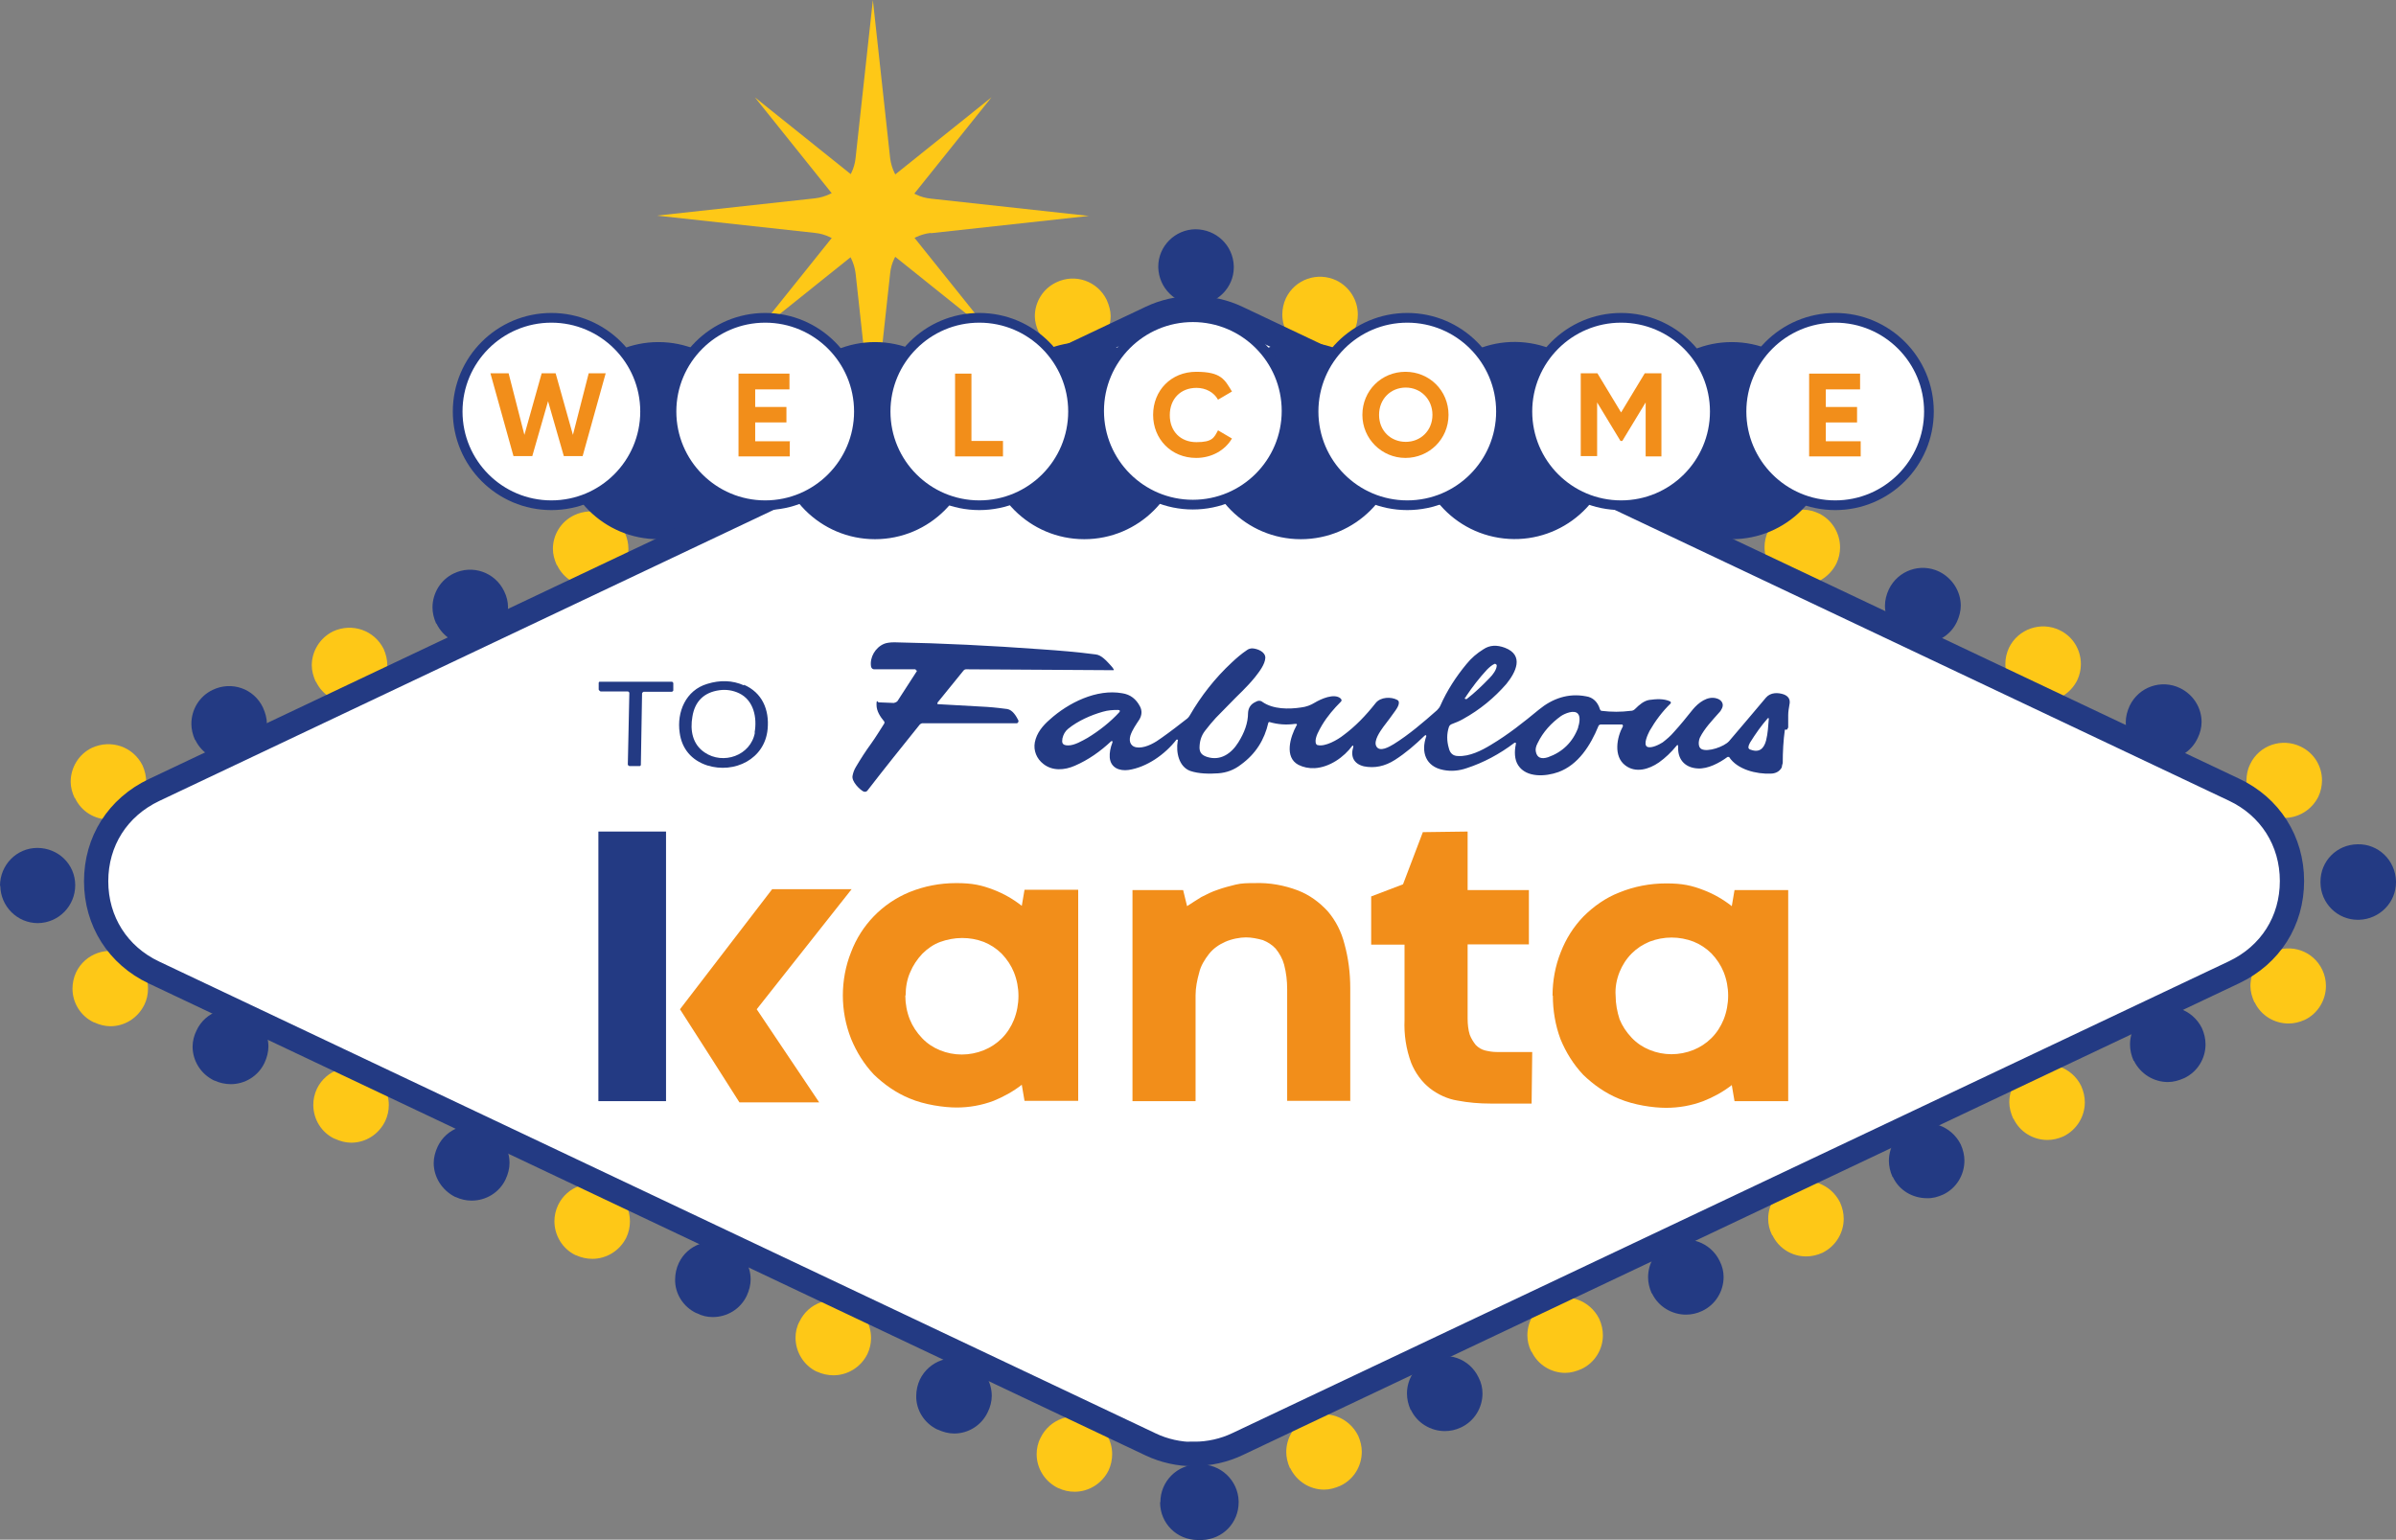
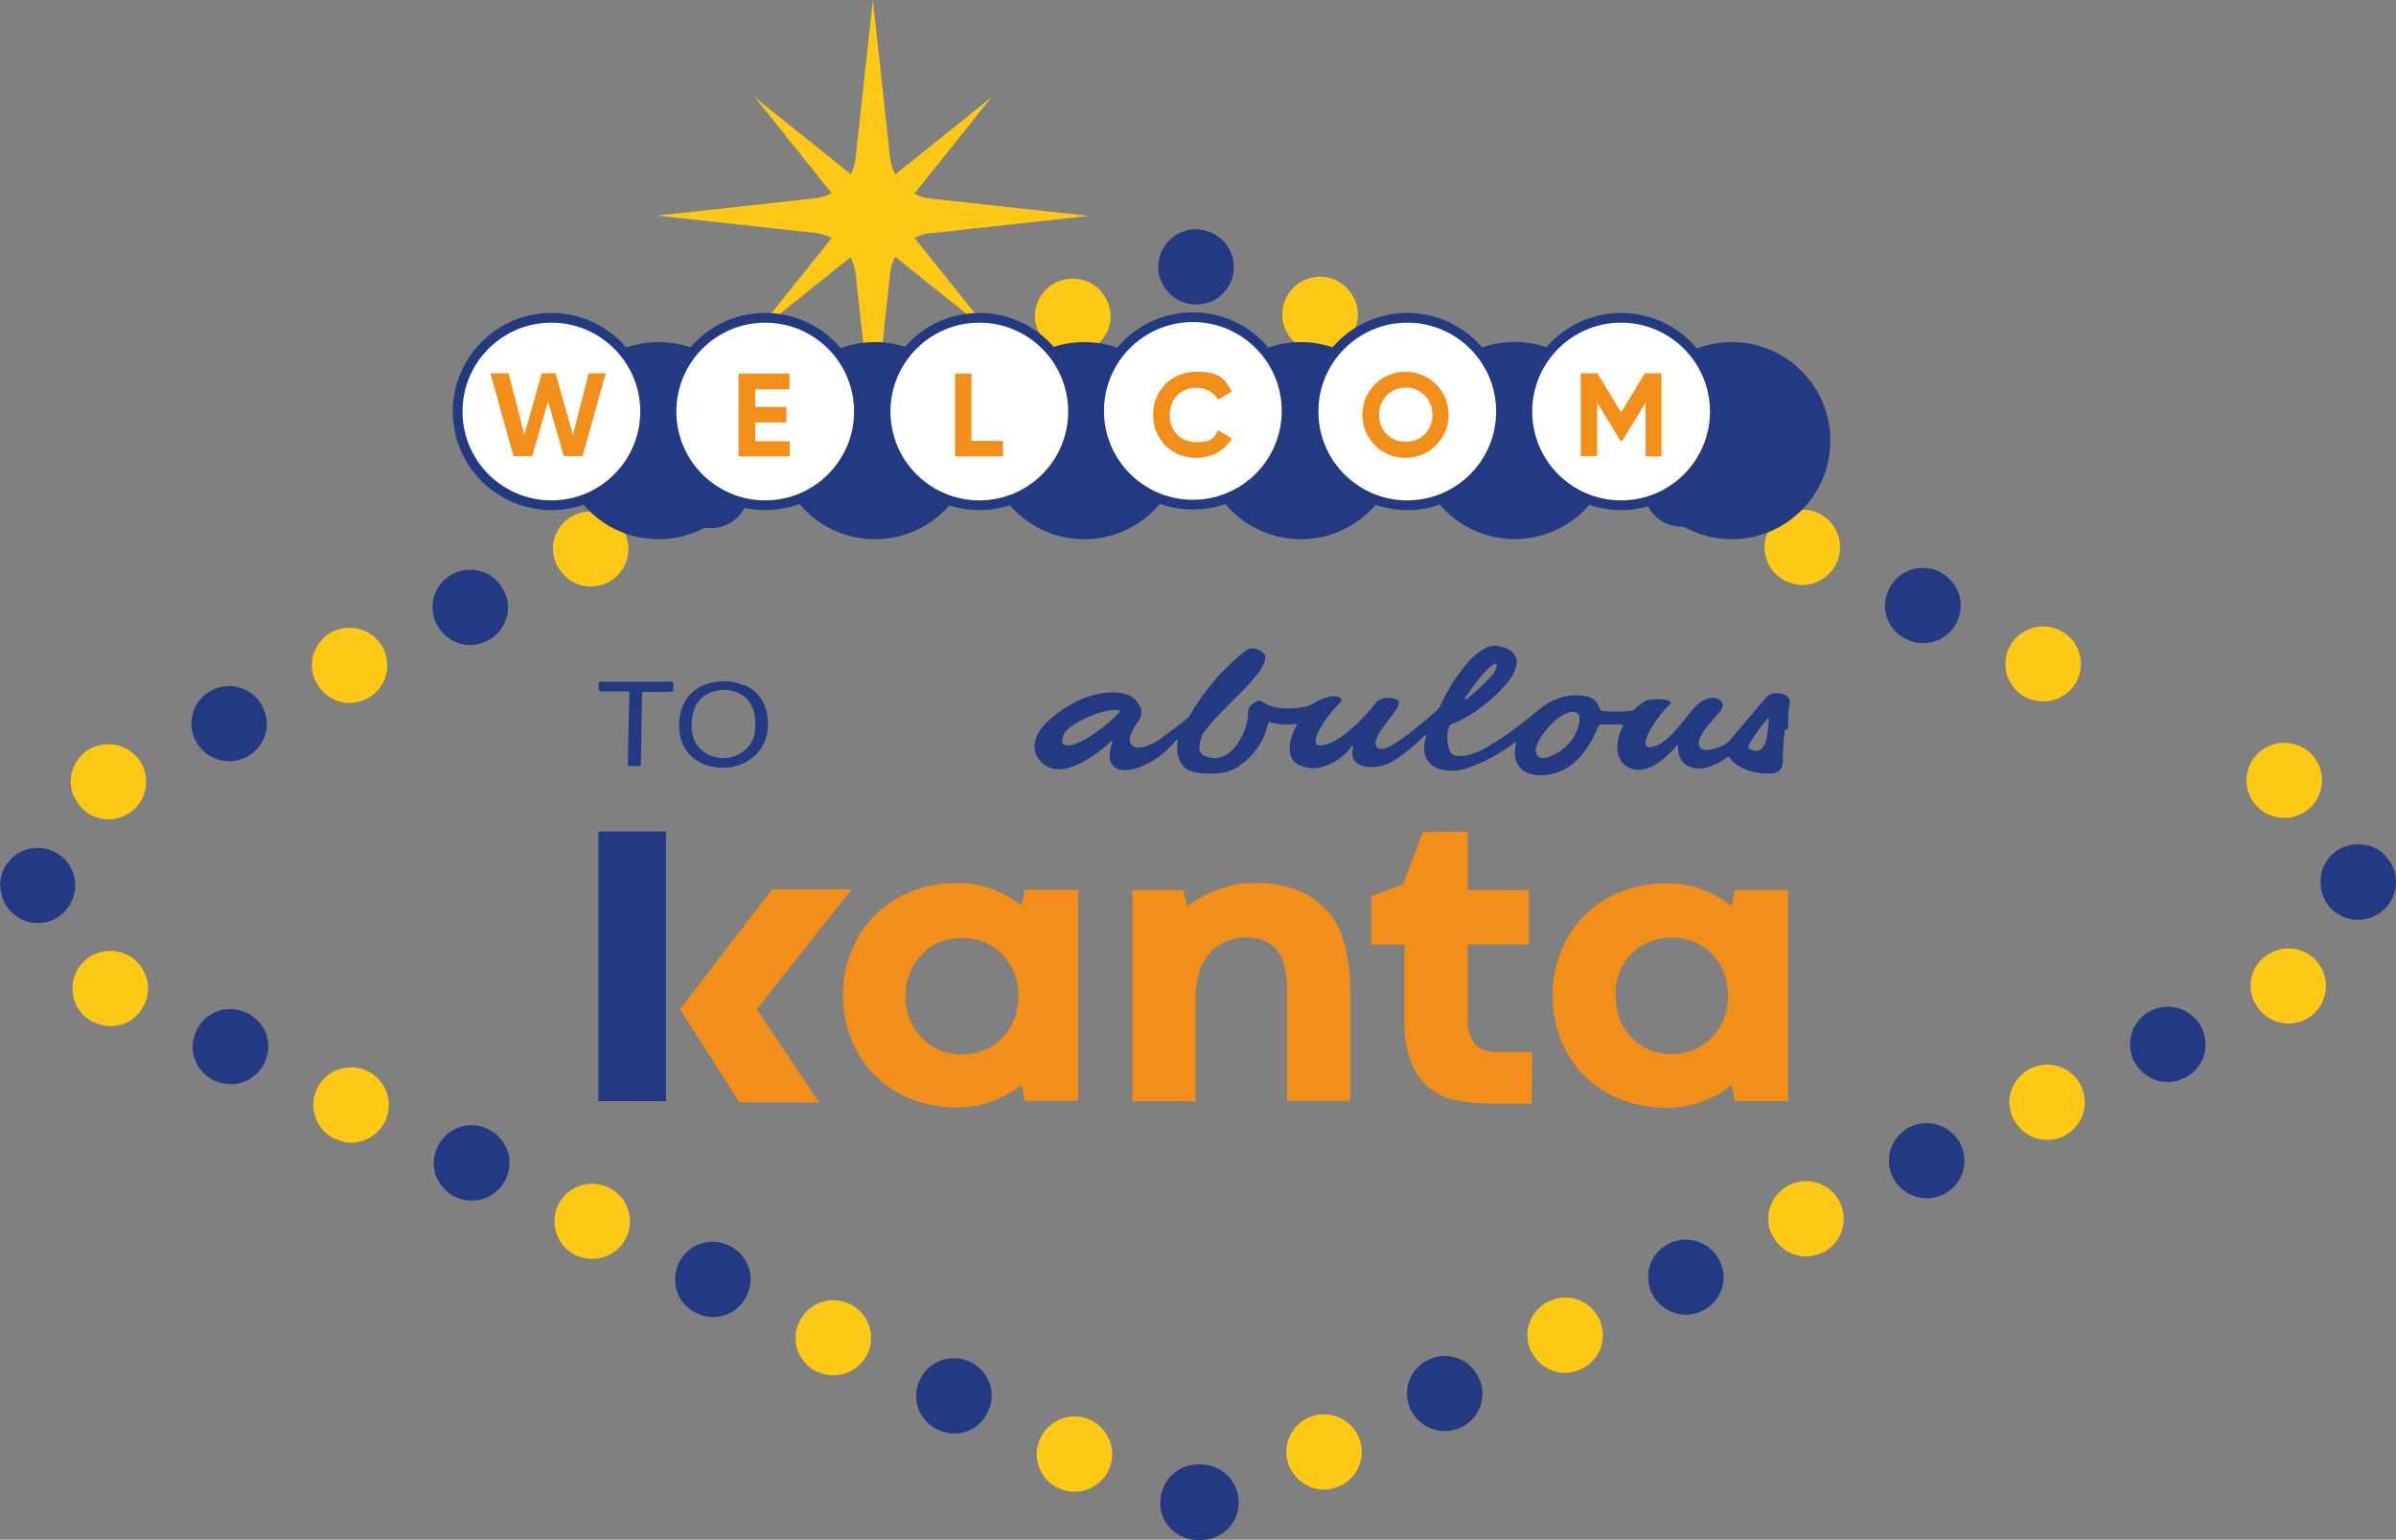
<svg xmlns="http://www.w3.org/2000/svg" version="1.1" viewBox="0 0 790 507.7">
  <rect x="0" y="0" width="790" height="507.7" fill="#808080" stroke="none" />
  <defs>
    <style>
      .cls-1, .cls-2 {
        fill: #233a83;
      }

      .cls-1, .cls-3 {
        stroke-width: 3.2px;
      }

      .cls-1, .cls-3, .cls-4 {
        stroke: #233a83;
        stroke-miterlimit: 10;
      }

      .cls-5 {
        fill: #f28e1a;
      }

      .cls-6 {
        fill: #fec817;
      }

      .cls-3, .cls-4 {
        fill: #fff;
      }

      .cls-4 {
        stroke-width: 8px;
      }
      .dot.cls-2  {
   animation-duration: .8s;
   animation-name: clignoter-cls-2;
   animation-iteration-count: infinite;
   transition: none;
}
@keyframes clignoter-cls-2 {
  0%   { fill: #233a83; }
  40%   {fill: #fec817; }
  100% { fill: #233a83; }
}
.dot.cls-6  {
   animation-duration: .8s;
   animation-name: clignoter-cls-6;
   animation-iteration-count: infinite;
   transition: none;
}
@keyframes clignoter-cls-6 {
  0%   { fill: #fec817; }
  40%   {fill: #233a83; }
  100% { fill: #fec817; }
}
    </style>
  </defs>
  <g>
    <g id="Fabulous">
      <path class="cls-2 dot" d="M382.6,495.3c0-6.8,5.5-12.4,12.4-12.4h.6c6.8-.2,12.6,5.2,12.8,12.1h0v.4h0c0,6.7-5.2,12.2-12.1,12.4h-1.4c-6.9,0-12.4-5.5-12.4-12.4h0Z" />
      <path class="cls-6 dot" d="M348.9,490.7c-4.5-2.2-7.1-6.6-7.1-11.2h0c0-1.8.4-3.7,1.3-5.4h0c3-6.2,10.4-8.8,16.6-5.8h0c4.4,2.2,7,6.6,7,11.2h0c0,1.8-.4,3.7-1.2,5.4h0c-2.2,4.4-6.6,7-11.2,7h0c-1.8,0-3.7-.4-5.3-1.2h0Z" />
      <path class="cls-6 dot" d="M425.3,484.1c-.8-1.8-1.2-3.6-1.2-5.3h0c0-4.6,2.6-9.1,7-11.2h0c6.3-3,13.6-.4,16.7,5.8h0c.8,1.8,1.2,3.6,1.2,5.3h0c0,4.7-2.6,9.1-7,11.2h0c-1.8.8-3.6,1.3-5.4,1.3h0c-4.6,0-9-2.6-11.2-7.1h0Z" />
      <path class="cls-2 dot" d="M309.1,471.4c-4.4-2.1-7.1-6.5-7-11.1h0c0-1.8.4-3.7,1.2-5.4h0c3-6.2,10.4-8.8,16.6-5.8h0c4.5,2.1,7.1,6.6,7.1,11.2h0c0,1.8-.5,3.7-1.3,5.3h0c-2.1,4.5-6.5,7.1-11.1,7.1h0c-1.8,0-3.7-.5-5.4-1.3h0Z" />
      <path class="cls-2 dot" d="M465.1,464.9c-.8-1.8-1.2-3.6-1.2-5.4h0c0-4.6,2.6-9,7-11.1h0c6.2-3,13.6-.5,16.6,5.8h0c.9,1.7,1.3,3.5,1.3,5.3h0c0,4.6-2.6,9.1-7.1,11.2h0c-1.7.8-3.5,1.2-5.3,1.2h0c-4.6,0-9.1-2.6-11.2-7h0Z" />
      <path class="cls-6 dot" d="M269.3,452.3c-4.4-2.1-7-6.6-7-11.2h0c0-1.8.4-3.7,1.3-5.3h0c3-6.3,10.4-8.8,16.6-5.8h0c4.4,2.1,7,6.5,7,11.2h0c0,1.8-.4,3.6-1.2,5.3h0c-2.2,4.4-6.6,7-11.2,7h0c-1.8,0-3.7-.4-5.4-1.2Z" />
      <path class="cls-6 dot" d="M504.9,445.7c-.9-1.8-1.3-3.6-1.3-5.4h0c0-4.6,2.6-9.1,7.1-11.2h0c6.2-3,13.5-.4,16.6,5.8h0c.8,1.8,1.2,3.6,1.2,5.4h0c0,4.6-2.6,9-7,11.1h0c-1.8.8-3.6,1.3-5.4,1.3h0c-4.6,0-9-2.6-11.1-7h0Z" />
      <path class="cls-2 dot" d="M229.6,433c-4.4-2.1-7.1-6.5-7-11.1h0c0-1.8.4-3.7,1.2-5.4h0c2.9-6.2,10.4-8.8,16.6-5.8h0c4.5,2.2,7.1,6.6,7.1,11.2h0c0,1.8-.5,3.7-1.3,5.4h0c-2.1,4.4-6.5,7-11.2,7h0c-1.8,0-3.6-.4-5.3-1.3h0Z" />
      <path class="cls-2 dot" d="M544.6,426.5c-.8-1.8-1.2-3.6-1.2-5.3h0c0-4.7,2.6-9.1,7-11.2h0c6.2-3,13.6-.4,16.6,5.8h0c.9,1.8,1.3,3.5,1.3,5.3h0c0,4.6-2.6,9.1-7.1,11.2h0c-1.7.8-3.5,1.2-5.3,1.2h0c-4.6,0-9.1-2.6-11.2-7h0Z" />
      <path class="cls-6 dot" d="M189.8,413.9c-4.4-2.1-7-6.6-7-11.2h0c0-1.8.4-3.6,1.2-5.3h0c3-6.3,10.5-8.8,16.7-5.8h0c4.4,2.1,7,6.5,7,11.2h0c0,1.8-.4,3.6-1.2,5.3h0c-2.2,4.4-6.6,7-11.2,7h0c-1.8,0-3.7-.4-5.4-1.2Z" />
      <path class="cls-6 dot" d="M584.3,407.3c-.9-1.8-1.3-3.6-1.3-5.4h0c0-4.6,2.6-9,7.1-11.2h0c6.2-3,13.5-.4,16.6,5.8h0c.8,1.8,1.2,3.6,1.2,5.4h0c0,4.6-2.6,9-7,11.2h0c-1.8.8-3.6,1.2-5.4,1.2h0c-4.6,0-9-2.6-11.1-7h0Z" />
      <path class="cls-2 dot" d="M150.1,394.7c-4.4-2.2-7.1-6.6-7.1-11.2h0c0-1.8.5-3.7,1.3-5.4h0c2.9-6.2,10.4-8.8,16.6-5.8h0c4.5,2.2,7.1,6.6,7.1,11.2h0c0,1.8-.5,3.7-1.3,5.4h0c-2.1,4.4-6.5,7-11.2,7h0c-1.8,0-3.6-.4-5.3-1.2Z" />
      <path class="cls-2 dot" d="M624,388.1c-.8-1.8-1.2-3.6-1.2-5.3h0c0-4.6,2.6-9.1,7-11.2h0c6.2-3,13.6-.4,16.7,5.8h0c.8,1.8,1.2,3.6,1.2,5.3h0c0,4.7-2.6,9.1-7,11.2h0c-1.8.8-3.6,1.3-5.4,1.2h0c-4.6,0-9.1-2.5-11.2-7Z" />
      <path class="cls-6 dot" d="M110.3,375.5c-4.4-2.1-7-6.5-7-11.2h0c0-1.8.4-3.6,1.2-5.3h0c3-6.2,10.5-8.8,16.7-5.8h0c4.4,2.1,7,6.6,7,11.2h0c0,1.8-.4,3.6-1.2,5.3h0c-2.2,4.5-6.6,7.1-11.2,7.1h0c-1.8,0-3.7-.5-5.4-1.3h0Z" />
      <path class="cls-6 dot" d="M663.8,368.9c-.8-1.8-1.3-3.6-1.3-5.4h0c0-4.6,2.6-9,7.1-11.2h0c6.2-3,13.6-.4,16.6,5.8h0c.8,1.8,1.2,3.6,1.2,5.4h0c0,4.6-2.6,9-7,11.2h0c-1.8.8-3.6,1.2-5.3,1.2h0c-4.7,0-9.1-2.6-11.2-7h0Z" />
      <path class="cls-2 dot" d="M70.6,356.3c-4.5-2.2-7.1-6.6-7.1-11.2h0c0-1.8.5-3.7,1.3-5.3h0c2.9-6.3,10.4-8.8,16.6-5.8h0c4.4,2.1,7.1,6.5,7.1,11.1h0c0,1.8-.5,3.7-1.3,5.4h0c-2.1,4.4-6.5,7-11.1,7h0c-1.8,0-3.7-.4-5.4-1.2h0Z" />
      <path class="cls-2 dot" d="M703.5,349.8c-.8-1.8-1.2-3.6-1.2-5.4h0c0-4.6,2.6-9.1,7-11.2h0c6.2-3,13.6-.4,16.7,5.8h0c.8,1.8,1.2,3.6,1.2,5.4h0c0,4.6-2.6,9-7,11.1h0c-1.8.8-3.6,1.3-5.4,1.3h0c-4.6,0-9-2.6-11.2-7h0Z" />
      <path class="cls-6 dot" d="M30.9,337.1c-4.4-2.1-7-6.5-7-11.1h0c0-1.8.4-3.7,1.2-5.4h0c3-6.2,10.4-8.8,16.7-5.8h0c4.4,2.1,7,6.6,7,11.2h0c0,1.8-.4,3.7-1.2,5.3h0c-2.2,4.5-6.6,7.1-11.2,7.1h0c-1.8,0-3.7-.5-5.4-1.3h0Z" />
      <path class="cls-6 dot" d="M743.3,330.5c-.8-1.8-1.3-3.6-1.3-5.3h0c0-4.7,2.6-9.1,7.1-11.2h0c6.2-3,13.6-.5,16.6,5.8h0c.8,1.7,1.2,3.5,1.2,5.3h0c0,4.6-2.6,9.1-7,11.2h0c-1.8.8-3.6,1.2-5.3,1.2h0c-4.7,0-9.1-2.6-11.2-7h0Z" />
      <path class="cls-2 dot" d="M0,292.1c0-6.9,5.5-12.5,12.3-12.5h0c6.9,0,12.5,5.4,12.5,12.3h0c0,6.8-5.4,12.4-12.3,12.5h0c-6.8,0-12.3-5.5-12.4-12.3h0Z" />
      <path class="cls-2 dot" d="M765.1,291.1v-.4h0c0-6.7,5.3-12.2,12.2-12.3h0c6.8-.2,12.5,5.2,12.7,12.2h0v.3h0c0,6.7-5.4,12.2-12.2,12.4h-.4c-6.7,0-12.2-5.4-12.3-12.2Z" />
      <path class="cls-6 dot" d="M24.6,263.1c-.8-1.7-1.3-3.5-1.3-5.3h0c0-4.6,2.6-9.1,7-11.2h0c6.3-2.9,13.6-.4,16.7,5.8h0c.8,1.8,1.2,3.6,1.2,5.4h0c0,4.6-2.6,9-7,11.1h0c-1.8.8-3.6,1.3-5.4,1.3h0c-4.6,0-9-2.6-11.1-7.1h0Z" />
      <path class="cls-6 dot" d="M747.7,268.5c-4.4-2.2-7-6.6-7-11.2h0c0-1.8.4-3.7,1.2-5.3h0c3-6.3,10.5-8.8,16.7-5.8h0c4.4,2.1,7,6.5,7,11.1h0c0,1.8-.4,3.7-1.2,5.4h0c-2.2,4.4-6.6,7-11.2,7h0c-1.8,0-3.7-.4-5.4-1.2h0Z" />
      <path class="cls-2 dot" d="M64.3,244c-.8-1.8-1.2-3.6-1.2-5.3h0c0-4.7,2.6-9.1,7-11.2h0c6.2-3,13.6-.5,16.6,5.8h0c.8,1.8,1.3,3.6,1.3,5.3h0c0,4.6-2.6,9.1-7.1,11.2h0c-1.7.8-3.5,1.2-5.3,1.2h0c-4.6,0-9.1-2.6-11.2-7h0Z" />
-       <path class="cls-2 dot" d="M708,249.2c-4.4-2.1-7.1-6.5-7.1-11.1h0c0-1.8.5-3.7,1.3-5.4h0c3-6.2,10.4-8.8,16.6-5.8h0c4.5,2.2,7.1,6.6,7.1,11.2h0c0,1.8-.5,3.7-1.3,5.3h0c-2.1,4.5-6.5,7.1-11.2,7.1h0c-1.8,0-3.6-.4-5.3-1.3h0Z" />
      <path class="cls-6 dot" d="M104.1,224.8c-.8-1.8-1.3-3.6-1.3-5.4h0c0-4.6,2.6-9,7-11.2h0c6.3-2.9,13.6-.4,16.7,5.8h0c.8,1.8,1.2,3.6,1.2,5.4h0c0,4.6-2.6,9-7,11.1h0c-1.8.9-3.6,1.3-5.4,1.3h0c-4.6,0-9-2.6-11.1-7h0Z" />
      <path class="cls-6 dot" d="M668.2,230.1c-4.4-2.1-7-6.6-7-11.2h0c0-1.8.4-3.6,1.2-5.3h0c3-6.2,10.5-8.8,16.7-5.8h0c4.4,2.1,7,6.5,7,11.2h0c0,1.8-.4,3.6-1.2,5.3h0c-2.2,4.4-6.6,7-11.2,7h0c-1.8,0-3.7-.4-5.4-1.2Z" />
      <path class="cls-2 dot" d="M143.8,205.6c-.8-1.8-1.2-3.6-1.2-5.3h0c0-4.6,2.6-9.1,7-11.2h0c6.2-3,13.6-.4,16.6,5.8h0c.9,1.8,1.3,3.6,1.3,5.3h0c0,4.7-2.6,9.1-7,11.2h0c-1.8.8-3.6,1.3-5.4,1.3h0c-4.6,0-9-2.6-11.2-7.1h0Z" />
      <path class="cls-2 dot" d="M628.6,210.8c-4.5-2.1-7.1-6.5-7.1-11.1h0c0-1.8.5-3.7,1.3-5.4h0c3-6.2,10.4-8.8,16.6-5.8h0c4.4,2.2,7.1,6.6,7.1,11.2h0c0,1.8-.5,3.7-1.3,5.4h0c-2.1,4.4-6.5,7-11.1,7h0c-1.8,0-3.7-.4-5.4-1.3h0Z" />
      <path class="cls-6 dot" d="M183.6,186.4c-.8-1.8-1.3-3.6-1.3-5.4h0c0-4.6,2.6-9,7-11.1h0c6.3-3,13.6-.5,16.7,5.7h0c.8,1.8,1.2,3.6,1.2,5.4h0c0,4.6-2.6,9-7,11.2h0c-1.8.8-3.6,1.2-5.4,1.2h0c-4.6,0-9-2.6-11.1-7h0Z" />
      <path class="cls-6 dot" d="M588.8,191.6c-4.4-2.1-7-6.5-7-11.2h0c0-1.8.4-3.6,1.2-5.3h0c3-6.2,10.4-8.8,16.7-5.8h0c4.4,2.1,7,6.6,7,11.2h0c0,1.8-.4,3.6-1.2,5.3h0c-2.2,4.4-6.6,7.1-11.2,7.1h0c-1.8,0-3.7-.5-5.4-1.3h0Z" />
      <path class="cls-2 dot" d="M223.2,167.1c-.8-1.7-1.2-3.5-1.2-5.3h0c0-4.6,2.6-9.1,7-11.2h0c6.2-2.9,13.6-.4,16.6,5.8h0c.9,1.8,1.3,3.6,1.3,5.3h0c0,4.7-2.6,9.1-7,11.2h0c-1.8.8-3.6,1.3-5.4,1.3h0c-4.6,0-9-2.6-11.2-7.1h0Z" />
      <path class="cls-2 dot" d="M549.1,172.5c-4.5-2.2-7.1-6.6-7.1-11.2h0c0-1.8.5-3.7,1.3-5.4h0c3-6.2,10.4-8.8,16.6-5.7h0c4.4,2.1,7,6.5,7,11.1h0c0,1.8-.4,3.7-1.2,5.4h0c-2.1,4.4-6.5,7-11.2,7h0c-1.8,0-3.6-.4-5.3-1.2h0Z" />
      <path class="cls-6 dot" d="M263,148c-.8-1.8-1.3-3.6-1.3-5.4h0c0-4.6,2.6-9,7.1-11.1h0c6.2-3,13.5-.5,16.6,5.8h0c.8,1.7,1.2,3.5,1.3,5.3h0c0,4.6-2.7,9.1-7.1,11.2h0c-1.8.8-3.6,1.2-5.4,1.2h0c-4.6,0-9-2.6-11.1-7h0Z" />
      <path class="cls-6 dot" d="M509.3,153.2c-4.4-2.1-7-6.5-7-11.2h0c0-1.8.4-3.6,1.2-5.3h0c3-6.2,10.4-8.8,16.7-5.8h0c4.4,2.1,7,6.6,7,11.2h0c0,1.8-.4,3.7-1.2,5.3h0c-2.2,4.5-6.6,7.1-11.2,7.1h0c-1.8,0-3.7-.5-5.4-1.3h0Z" />
      <path class="cls-2 dot" d="M302.7,128.8c-.8-1.8-1.2-3.6-1.2-5.4h0c0-4.6,2.6-9,7-11.2h0c6.2-2.9,13.6-.4,16.6,5.8h0c.9,1.8,1.3,3.6,1.3,5.4h0c0,4.6-2.6,9-7,11.1h0c-1.8.9-3.6,1.3-5.4,1.3h0c-4.6,0-9-2.6-11.2-7h0Z" />
      <path class="cls-2 dot" d="M469.6,134.1c-4.5-2.1-7.1-6.6-7.1-11.2h0c0-1.8.5-3.7,1.3-5.3h0c3-6.3,10.4-8.8,16.6-5.8h0c4.4,2.1,7,6.5,7,11.2h0c0,1.8-.4,3.6-1.2,5.3h0c-2.1,4.4-6.5,7-11.2,7h0c-1.8,0-3.6-.4-5.3-1.2h0Z" />
      <path class="cls-6 dot" d="M342.5,109.6c-.8-1.8-1.3-3.6-1.3-5.3h0c0-4.6,2.6-9.1,7.1-11.2h0c6.2-3,13.6-.4,16.6,5.8h0c.8,1.8,1.3,3.6,1.3,5.3h0c0,4.6-2.7,9.1-7.1,11.2h0c-1.8.8-3.6,1.3-5.3,1.3h0c-4.7,0-9.1-2.7-11.2-7.1h0Z" />
      <path class="cls-6 dot" d="M429.8,114.9c-4.4-2.2-7-6.6-7-11.2h0c0-1.8.4-3.7,1.2-5.4h0c3-6.2,10.4-8.8,16.7-5.8h0c4.4,2.2,7,6.6,7,11.2h0c0,1.8-.4,3.7-1.2,5.4h0c-2.2,4.4-6.6,7-11.2,7h0c-1.8,0-3.7-.4-5.4-1.2h0Z" />
      <path class="cls-2 dot" d="M381.9,88.3v-.4h0c0-6.7,5.5-12.2,12.2-12.3h0c6.9,0,12.5,5.3,12.7,12.2h0v.4h0c0,6.6-5.5,12.2-12.2,12.2h-.3c-6.7,0-12.2-5.4-12.4-12.2Z" />
-       <path class="cls-4" d="M393.7,479.5c-4.9,0-9.9-1.1-14.3-3.2L50.8,320.7c-11.9-5.6-19.1-16.9-19.1-30.1s7.1-24.4,19.1-30.1L379.4,104.8c4.4-2.1,9.3-3.2,14.3-3.2s9.9,1.1,14.3,3.2l328.6,155.6c11.9,5.6,19.1,16.9,19.1,30.1s-7.1,24.4-19.1,30.1l-328.6,155.6c-4.4,2.1-9.3,3.2-14.3,3.2h0Z" />
-       <path class="cls-2" d="M302,221s0-.3-.3-.3h-13.5c-.5,0-.9-.4-1-.9-.5-3,1.4-6.3,4.3-7.5.7-.3,1.9-.5,3.4-.5,15.8.3,31.9,1.1,48.3,2.3,6,.4,12,.9,18.1,1.7,1.9.2,3.6,2.2,4.9,3.6.4.4.7.8,1,1.3v.3h0l-48.7-.3s-.5,0-.8.4l-8.6,10.6v.5h.2c5.8.3,11.2.6,16.1.9,2.9.2,5.1.5,6.7.7,1.8.3,3,2.4,3.7,3.8v.4s-.3.5-.5.5h-31.3s-.6.2-.8.5c-5.7,7.1-11.5,14.3-17.2,21.7-.3.4-.8.5-1.3.3-1.2-.6-4-3.3-3.6-5.2.2-1,.5-1.9,1.1-2.9,1.6-2.7,3.2-5.2,5.1-7.8,1.5-2.1,2.9-4.4,4.3-6.6v-.5c-1.4-1.7-2.6-3.5-2.6-5.6s.4-.8.7-.8h0l5,.2s.9-.2,1.2-.6l6.4-9.9v-.2h-.2c0,0,0,0,0,0Z" />
      <path class="cls-2" d="M589.6,239.9v-4.1c0-1.1.2-2.2.4-3.4.4-1.7-.3-2.8-1.8-3.4-2-.7-4.4-.7-5.9,1-3.9,4.6-7.9,9.4-12.2,14.4-1.6,1.8-7,3.7-9.1,2.6-1.2-.6-1-2.7-.5-3.8,1.5-3,4-5.6,6.3-8.2.5-.5.7-.9,1-1.5.7-1.5-.3-2.8-1.8-3.2-3-.9-6,1.4-7.9,3.7-2,2.5-4,5-6.2,7.4-1.1,1.3-2.4,2.4-3.7,3.4-1.1.7-3.6,2-5,1.5-1.6-.7.2-4.3.7-5.3,1.9-3.3,4.2-6.4,7-9.1h0s0-.6-.2-.6c-2.1-1-4.7-.8-6.9-.5-1.8.3-3.3,1.6-4.6,2.9-.5.5-.9.7-1.6.7-3.1.4-6.3.4-9.5,0-.3,0-.5-.3-.6-.6-.7-2.3-2.3-3.9-4.6-4.2-5.8-1.1-11,.7-15.5,4.4-5.1,4.2-10.1,8.2-15.8,11.6-3.1,1.9-7.1,3.9-10.8,3.7-1.7,0-2.7-.9-3.1-2.6-.7-2.4-.7-4.7,0-6.9.2-.6.5-.8.9-1,1.3-.5,2.6-1,3.8-1.7,5.6-3.1,10.3-7,14.3-11.6,3-3.7,6-9.4-.5-11.9-2.7-1-5-.9-7.1.5-2.1,1.3-4,2.9-5.6,4.9-3.4,4.1-6.4,8.7-8.6,13.7-.2.5-.7,1.1-1.1,1.5-4.4,3.9-9.3,8.1-14.3,11.2-1.5.9-4.6,2.7-5.7.7-1-1.8,1.3-5,2.3-6.4,1.4-1.8,2.8-3.7,4-5.4.5-.7,1.9-2.8.6-3.5-2-1.1-5.5-1-7.1,1-3.3,4.2-6.8,7.8-10.6,10.6-2,1.6-6.1,3.9-8.5,3.3-.4,0-.6-.4-.7-.8-.3-1.8,1.2-4.2,2.1-5.8,1.8-3,4-5.5,6.1-7.6.5-.4.4-.8,0-1.2-2.1-1.8-6.5.2-8.5,1.4-1.3.8-2.8,1.4-4.6,1.6-4,.6-9.1.6-12.6-1.8-.7-.6-1.6-.5-2.4,0-1.5.7-2.3,1.9-2.4,3.6,0,3.3-1.2,6.5-3.2,9.7-2.3,3.7-5.9,6.2-10.3,4.8-1.5-.5-2.4-1.2-2.5-2.9,0-2.1.5-4,1.8-5.7,1.3-1.7,2.5-3.1,3.6-4.3,2.9-2.9,5.8-6,8.8-8.9,1.4-1.4,2.8-2.9,4.1-4.5,1.4-1.8,3.3-4.2,3.4-6.4,0-2-2.6-3-4.3-3.1-.6,0-1.3.2-1.8.6-1.8,1.2-3.4,2.6-4.9,4-5.6,5.2-10.2,11.1-13.9,17.5-.2.4-.5.7-.8,1-2.7,2.1-5.5,4.3-8.5,6.4-2,1.5-4.9,3.2-7.5,3.2s-3.4-1.8-2.8-3.9c.6-1.9,1.9-3.7,3-5.4.8-1.4.9-2.8.2-4.2-1.3-2.5-3.2-4-5.9-4.4-8.4-1.5-17.7,3.1-23.9,8.7-2.3,2-4.3,4.4-4.9,7.5-.5,2.7.6,5.4,2.8,7.1,3,2.4,7,2.1,10.4.6,4.4-1.9,8.4-4.7,12-8.1h.4c0,0,0,.2,0,.4-.7,1.8-1,3.4-.9,5,.3,3.4,3.2,4.5,6.2,4.1,6-.9,12-5.1,15.8-10h.4s.2.3,0,.5c-.6,3.7.4,8.4,4.1,9.8,2.9,1,6.4,1,9.3.8,2.7-.2,5.2-1.1,7.5-2.9,4.8-3.5,7.7-8.1,9-13.8h0s.2-.3.4-.2c2.7.8,5.5,1,8.4.6h.5s.3.3,0,.5c-2.1,3.8-4.1,10.5.6,13,1.6.8,3.4,1.2,5.4,1.1,4.9-.3,9.6-3.6,12.4-7.4h.3v.4c-1,3.2.2,5.6,3.5,6.4,3.5.7,6.9,0,10.2-2.1,3.6-2.3,6.7-5,9.7-7.9.2-.2.4-.3.5-.3h0s.2.2.2.3c-1.9,5.3-.2,10.1,5.6,11.2,2.5.5,5.1.3,7.7-.6,5.5-1.8,10.8-4.6,15.8-8.4h.4v.5c-.5,2.3-.5,5.1.8,7,2.7,4.1,9,3.7,13.2,2.2,6.6-2.4,10.6-8.8,13.2-15.1,0-.3.5-.6.8-.6h7.1s.3.4.2.6c-2,3.6-3.2,9.9.8,12.9,3.4,2.6,7.8,1.3,11.1-1,2.1-1.5,4-3.3,5.8-5.5.2-.3.4-.3.5,0v.8c0,4.1,2.6,6.5,6.5,6.7,3.3.2,7.1-1.8,9.8-3.8h.5c2.7,4.2,9.1,5.7,13.7,5.5,1.6,0,3-.7,3.7-2.1,0-.5.2-.9.3-1.4,0-3.7.2-7.4.7-11h.7c0,0,0,0,0,0ZM483.1,230.2s.2-.4.3-.6c2-3,4.3-6,6.9-8.8.8-.8,1.6-1.5,2.5-1.9h.2s.5.2.5.5c0,1.4-1.3,3.1-2.3,4.1-2.4,2.5-4.9,4.9-7.6,7h-.4s-.2,0-.2-.2v-.3h.2c0,0,0,0,0,0ZM369.1,234.8c-2.9,3.2-6.7,6.2-10.5,8.5-1.8,1-4.3,2.5-6.4,2.5s-2.1-1-1.9-2.3c.3-1.3.9-2.4,1.9-3.2,3.2-2.6,7.5-4.5,11.4-5.6,1.7-.5,3.3-.6,5-.6.7,0,.8.4.4.8h0ZM520.4,239.8c-1.8,4.9-5.2,8.2-10,9.9-2.2.7-3.6.2-4-1.8-.2-.8,0-1.8.6-2.9,1.8-3.7,4.5-6.6,7.7-8.9,1.2-.8,4.4-2.2,5.6-.7.9,1,.4,3.4,0,4.5h0ZM582.3,244.2c-.7,2.6-2.2,4.1-5.1,3-.3,0-.5-.3-.7-.5v-.4c0-.5.3-.9.5-1.4,1.8-2.9,3.7-5.6,5.9-8.1h.3v.3c-.2,2.4-.3,4.7-.9,7.1h0c0,0,0,0,0,0Z" />
      <path class="cls-2" d="M245.3,225.8c6,2.6,8.4,8.2,7.8,14.6-.9,9.9-10.9,14.8-19.9,12-5.2-1.7-8.4-5.5-9.1-10.8-1-6.8,2-14,9.1-16.1,4.2-1.3,8.3-1.2,12.1.5h0c0,0,0,0,0,0ZM248.8,241.6c.9-5-.3-10.7-5.1-13-2.1-1-4.3-1.3-6.5-1-5.1.7-8.1,3.7-8.9,8.7-.8,4.5,0,9.1,4,11.8,6.1,4.2,15.2,1.1,16.6-6.5h0Z" />
      <path class="cls-2" d="M207.3,228h-9.3s-.5-.3-.6-.6v-2.2s0-.4.3-.4h23.9s.4.2.4.5h0v2.4s-.2.4-.5.4h-9.3s-.5.3-.5.5l-.4,23.7s-.2.3-.3.3h-3.5s-.5-.2-.5-.5h0c.2-7.5.3-15.3.5-23.5,0-.2,0-.4-.4-.5,0,0,0,0,0,0h0Z" />
      <g id="Calque_2">
        <g id="Calque_1-2">
          <polygon class="cls-5" points="234.9 349.5 234.9 349.5 243.8 363.5 270.1 363.5 249.5 332.8 280.8 293.2 254.6 293.2 224.2 332.8 234.9 349.5" />
          <path class="cls-5" d="M277.9,328.3c0-4.9.9-9.8,2.7-14.3,3.4-9,10.3-16.1,19.2-19.8,4.9-2,10.1-3,15.5-3s8.4.7,12.3,2.2c3.4,1.3,6.5,3.1,9.3,5.3l.9-5.3h17.7v69.6h-17.7l-.9-5.3c-2.8,2.2-6.1,4-9.3,5.3-4,1.5-8.1,2.2-12.2,2.2s-10.6-.9-15.5-3c-4.4-1.8-8.4-4.6-11.8-7.9-3.2-3.4-5.7-7.4-7.5-11.8-1.8-4.6-2.7-9.4-2.7-14.3M298.5,328.3c0,2.7.5,5.4,1.5,7.9.9,2.2,2.2,4.2,4,6.1,1.7,1.8,3.7,3.1,5.9,4,4.6,1.9,9.8,1.9,14.5,0,2.2-.9,4.2-2.2,5.9-3.9,1.8-1.8,3.1-3.9,4-6.1,1-2.5,1.5-5.2,1.5-7.9s-.5-5.3-1.5-7.8c-.9-2.2-2.2-4.2-4-6.1-1.7-1.7-3.7-3-5.9-3.9-2.4-.9-4.7-1.3-7.2-1.3s-5,.5-7.2,1.3-4.2,2.2-5.9,3.9c-1.7,1.8-3.1,3.9-4,6.1-1,2.2-1.5,4.9-1.5,7.6" />
          <path class="cls-5" d="M445.2,363h-20.8v-36.8c0-2.8-.3-5.4-1-8.1-.5-1.9-1.5-3.7-2.8-5.3-1.2-1.3-2.7-2.2-4.2-2.8-1.8-.5-3.7-.9-5.6-.9s-4.7.5-6.9,1.5c-2,.9-3.9,2.2-5.3,4s-2.7,3.9-3.2,6.1c-.7,2.5-1.2,5-1.2,7.5v34.9h-20.8v-69.6h16.7l1.3,5.3c1.5-1,3.1-2,4.7-3,1.8-.9,3.5-1.8,5.4-2.4,1.9-.7,3.9-1.2,5.9-1.7s4.1-.5,6.2-.5c4.9-.2,9.8.7,14.3,2.4,3.9,1.5,7.1,3.9,9.8,6.8,2.7,3.1,4.6,6.9,5.6,10.9,1.3,4.7,1.9,9.6,1.9,14.5v37.3h.2Z" />
          <path class="cls-5" d="M469,274.4l14.9-.2v19.3h20.2v17.9h-20.2v24.5c0,1.8.2,3.7.7,5.3.5,1.3,1.2,2.4,2,3.4.9.9,1.9,1.5,3.1,1.8,1.3.3,2.5.5,3.9.5h11.6l-.2,17h-13.5c-3.7,0-7.4-.3-11-1-3.2-.5-6.4-2-9-4-2.8-2.2-4.9-5.2-6.2-8.4-1.7-4.6-2.4-9.3-2.2-14.2v-24.8h-11v-15.9l10.5-4,6.5-17.1h0c0,0,0-.1,0-.1Z" />
          <path class="cls-5" d="M511.9,328.3c0-4.9.9-9.8,2.7-14.3,1.7-4.4,4.2-8.4,7.5-11.8,3.4-3.4,7.4-6.2,11.8-7.9,4.9-2,10.1-3,15.5-3s8.4.7,12.3,2.2c3.4,1.3,6.5,3.1,9.3,5.3l.9-5.3h17.7v69.6h-17.7l-.9-5.3c-2.8,2.2-6.1,4-9.4,5.3-4,1.5-8.1,2.2-12.3,2.2s-10.5-.9-15.5-3c-4.4-1.8-8.4-4.6-11.8-7.9-3.2-3.4-5.7-7.4-7.5-11.8-1.7-4.6-2.5-9.4-2.5-14.3M532.7,328.3c0,2.7.5,5.3,1.3,7.8.9,2.2,2.2,4.2,4,6.1,1.7,1.8,3.7,3.1,5.9,4,4.6,1.9,9.8,1.9,14.5,0,2.2-.9,4.2-2.2,5.9-3.9,1.8-1.8,3.1-3.9,4-6.1,1-2.5,1.5-5.2,1.5-7.9s-.5-5.3-1.5-7.8c-.9-2.2-2.2-4.2-4-6.1-1.7-1.7-3.7-3-5.9-3.9-4.7-1.8-9.8-1.8-14.5,0-2.2.9-4.2,2.2-5.9,3.9-1.8,1.8-3.1,3.9-4,6.1-1,2.5-1.5,5.2-1.3,7.8" />
          <rect class="cls-2" x="197.3" y="274.2" width="22.3" height="88.9" />
        </g>
      </g>
      <path class="cls-6" d="M295.2,84.7l31.7,25.4-25.4-31.7c-3.4-4.2-3.4-10.3,0-14.6l25.4-31.7-31.7,25.4c-4.2,3.4-10.4,3.4-14.6,0l-31.7-25.4,25.4,31.7c3.4,4.2,3.4,10.3,0,14.6l-25.4,31.7,31.7-25.4c4.2-3.4,10.4-3.4,14.6,0h0Z" />
      <path class="cls-6" d="M306.9,76.9l52.1-5.7-52.1-5.7c-7-.7-12.5-6.3-13.4-13.3L287.8,0l-5.7,52.1c-.7,7-6.4,12.5-13.4,13.3l-52.1,5.7,52.1,5.7c7,.7,12.5,6.3,13.4,13.3l5.7,52.1,5.7-52.1c.7-7,6.4-12.5,13.4-13.3Z" />
      <circle class="cls-1" cx="288.5" cy="145.3" r="30.9" />
      <circle class="cls-1" cx="499.5" cy="145.3" r="30.9" transform="translate(276.1 615.1) rotate(-80.8)" />
      <circle class="cls-1" cx="357.5" cy="145.3" r="30.9" />
      <circle class="cls-1" cx="428.9" cy="145.3" r="30.9" />
      <circle class="cls-1" cx="217.1" cy="145.3" r="30.9" />
      <circle class="cls-1" cx="571" cy="145.3" r="30.9" />
      <circle class="cls-3" cx="322.9" cy="135.7" r="30.9" />
      <circle class="cls-3" cx="393.3" cy="135.5" r="30.9" />
      <circle class="cls-3" cx="181.8" cy="135.7" r="30.9" />
      <circle class="cls-3" cx="464" cy="135.7" r="30.9" />
      <circle class="cls-3" cx="534.5" cy="135.7" r="30.9" />
-       <circle class="cls-3" cx="605.1" cy="135.7" r="30.9" />
      <circle class="cls-3" cx="252.3" cy="135.7" r="30.9" />
      <path class="cls-5" d="M162,123.1h5.7l5.2,20.3,5.7-20.3h4.6l5.7,20.3,5.2-20.3h5.6l-7.6,27.3h-6.2l-5.2-18.1-5.2,18.1h-6.2l-7.6-27.3s0,0,0,0h0,0Z" />
      <path class="cls-5" d="M260.4,145.3v5.2h-16.9v-27.3h16.8v5.2h-11.3v5.8h10.3v5.1h-10.3v6.2h11.5Z" />
      <path class="cls-5" d="M330.7,145.3v5.2h-15.8v-27.3h5.4v22.2h10.4Z" />
      <path class="cls-5" d="M380.2,136.8c0-8,5.9-14.2,14.2-14.2s9.4,2.6,11.8,6.5l-4.6,2.7c-1.3-2.4-4-3.9-7.1-3.9-5.3,0-8.8,3.7-8.8,9s3.5,8.9,8.8,8.9,5.8-1.5,7.1-3.9l4.6,2.7c-2.3,3.9-6.7,6.4-11.8,6.4-8.3,0-14.2-6.3-14.2-14.2h0Z" />
-       <path class="cls-5" d="M449.2,136.8c0-8,6.3-14.2,14.2-14.2s14.2,6.2,14.2,14.2-6.4,14.2-14.2,14.2-14.2-6.3-14.2-14.2h0ZM472.3,136.8c0-5.2-3.9-9-8.8-9s-8.8,3.7-8.8,9,3.9,8.9,8.8,8.9,8.8-3.7,8.8-8.9h0Z" />
+       <path class="cls-5" d="M449.2,136.8c0-8,6.3-14.2,14.2-14.2s14.2,6.2,14.2,14.2-6.4,14.2-14.2,14.2-14.2-6.3-14.2-14.2h0M472.3,136.8c0-5.2-3.9-9-8.8-9s-8.8,3.7-8.8,9,3.9,8.9,8.8,8.9,8.8-3.7,8.8-8.9h0Z" />
      <path class="cls-5" d="M547.9,150.5h-5.3v-17.8l-7.7,12.7h-.6l-7.7-12.7v17.7h-5.4v-27.3h5.5l7.8,12.9,7.8-12.9h5.5v27.4h.2c0,0,0,0,0,0Z" />
-       <path class="cls-5" d="M613.5,145.3v5.2h-17v-27.3h16.8v5.2h-11.3v5.8h10.3v5.1h-10.3v6.2h11.5Z" />
    </g>
  </g>
</svg>